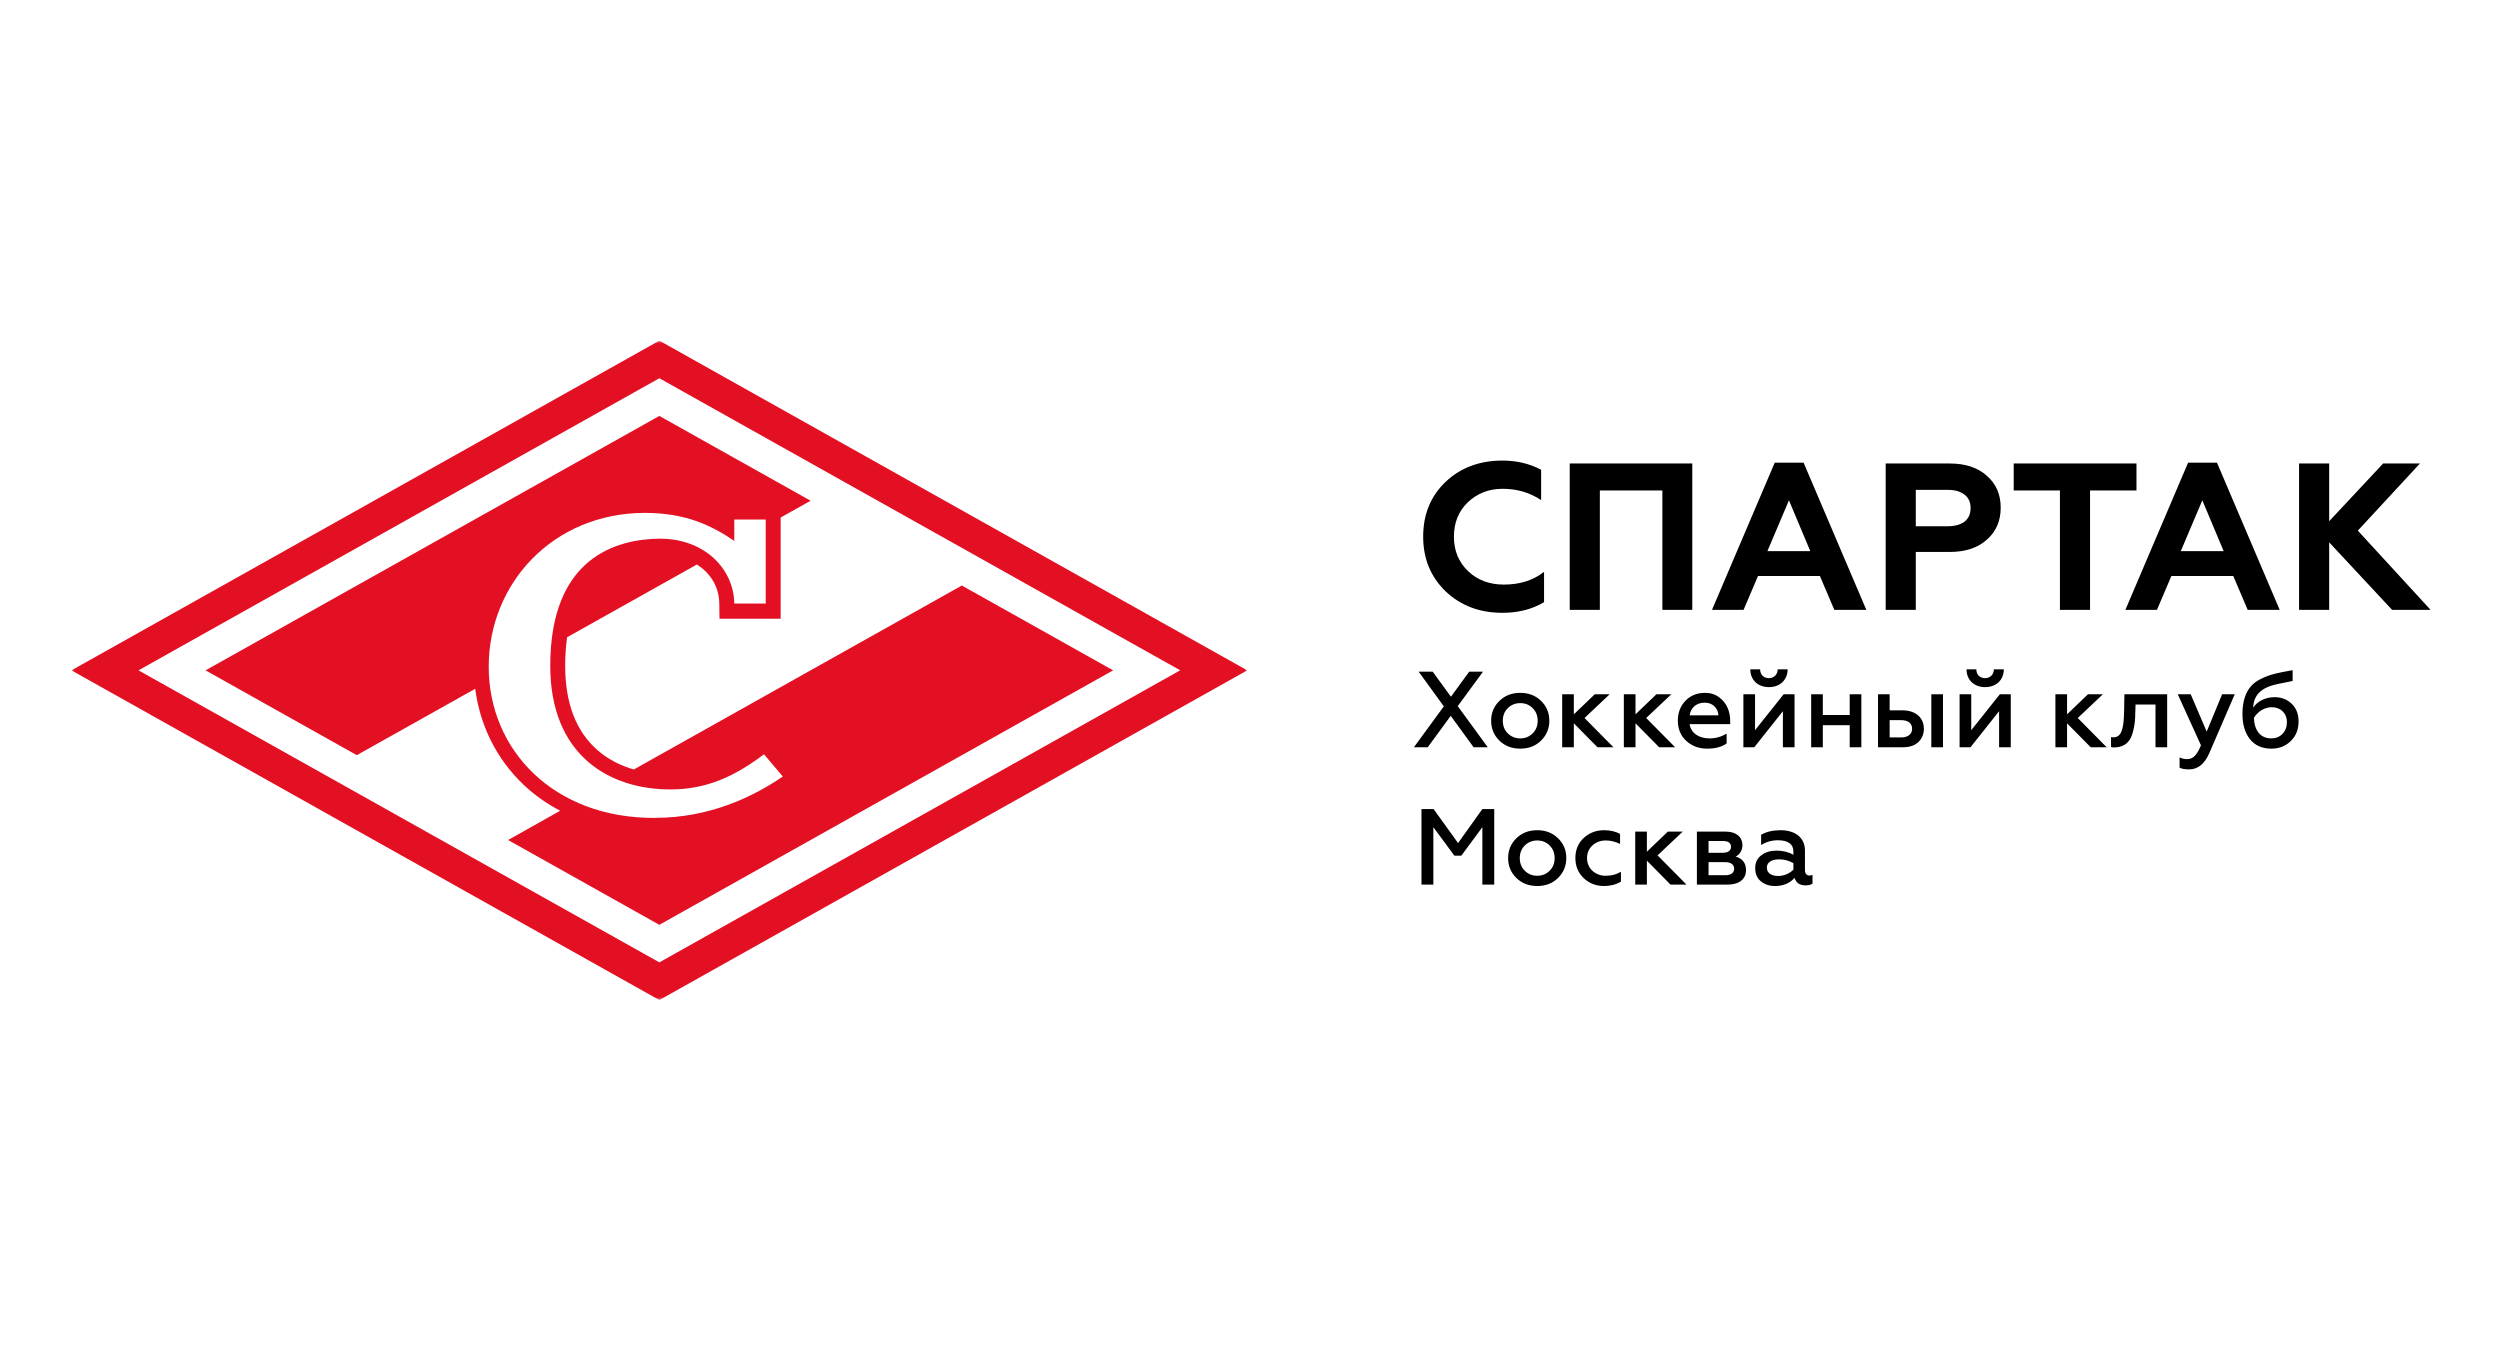
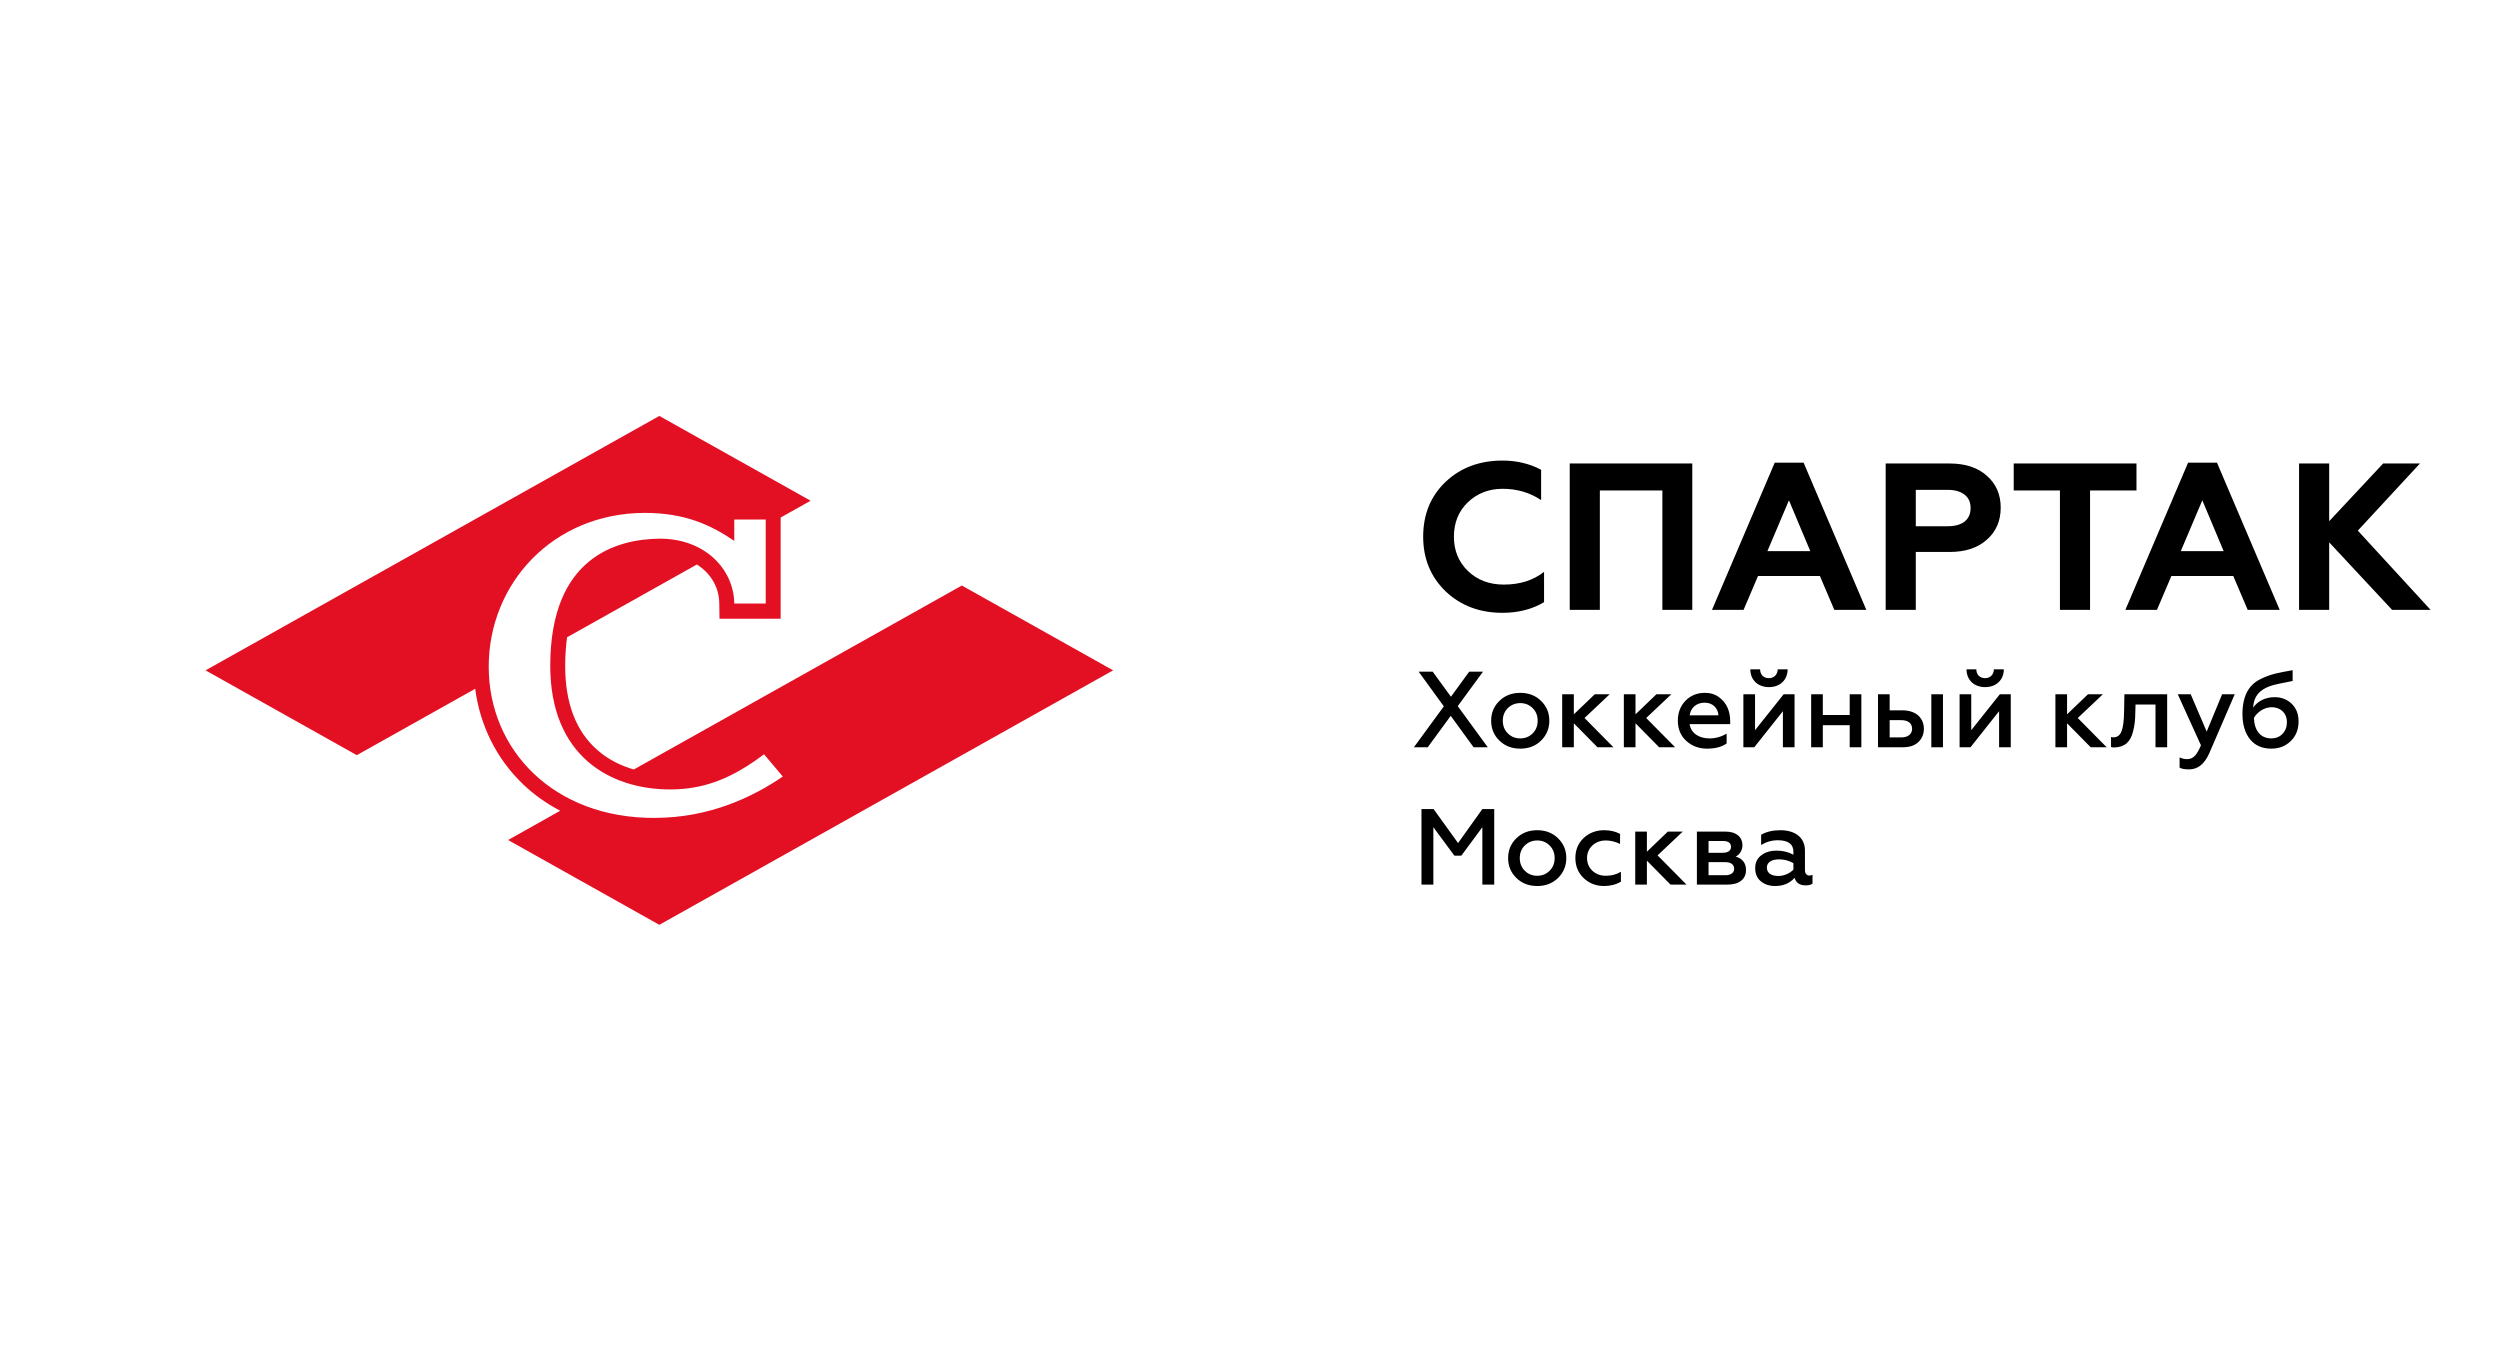
<svg xmlns="http://www.w3.org/2000/svg" width="455" height="245" viewBox="0 0 455 245" fill="none">
  <rect width="455" height="245" fill="white" />
  <g clip-path="url(#clip0_181_191)">
    <mask id="mask0_181_191" style="mask-type:luminance" maskUnits="userSpaceOnUse" x="13" y="62" width="214" height="120">
      <path d="M227 62H13V182H227V62Z" fill="white" />
    </mask>
    <g mask="url(#mask0_181_191)">
-       <path d="M119.999 65.42L19.098 122.004L119.999 178.579L220.892 122.004L119.999 65.42Z" fill="white" />
-       <path d="M120 62L13 122.004L120 182.009L227 122.004L120 62ZM25.205 122.004L120 68.841L214.795 121.996L120 175.15L25.205 122.004Z" fill="#E31024" />
      <path d="M175.061 106.561L115.353 140.047C113.08 139.387 110.757 138.294 108.71 136.499C104.826 133.096 102.863 127.948 102.863 121.191C102.863 119.32 102.989 117.601 103.207 115.984L126.845 102.734C129.202 104.266 130.88 106.671 130.913 109.897L130.947 112.614H142.078V94.191L147.531 91.134L120 75.699L37.41 122.004L64.94 137.439L86.49 125.357C87.354 132.046 90.373 138.125 95.23 142.765C97.201 144.653 99.475 146.253 101.957 147.557L92.47 152.883L120 168.318L202.591 122.004L175.061 106.569V106.561ZM119.17 148.861C100.75 148.937 88.947 136.482 88.947 121.344C88.947 106.205 100.599 93.429 117.274 93.344C124.882 93.344 129.487 95.647 133.64 98.441V94.555H139.36V109.846H133.64C133.564 103.614 128.313 98.035 120.093 98.035C112.183 98.119 100.146 101.438 100.146 121.174C100.146 137.524 110.958 143.679 121.997 143.679C128.473 143.679 133.572 141.41 139.05 137.278L142.472 141.325C137.154 144.966 129.236 148.852 119.178 148.852" fill="#E31024" />
    </g>
  </g>
  <path d="M273.443 111.533C269.307 111.533 265.869 110.239 263.128 107.65C260.388 105.011 259.017 101.687 259.017 97.678C259.017 93.618 260.375 90.294 263.09 87.705C265.831 85.117 269.282 83.823 273.443 83.823C276.032 83.823 278.379 84.381 280.485 85.498V91.017C278.43 89.647 276.095 88.961 273.481 88.961C270.969 88.961 268.85 89.786 267.125 91.436C265.45 93.059 264.613 95.14 264.613 97.678C264.613 100.215 265.475 102.309 267.201 103.958C268.901 105.582 271.071 106.394 273.71 106.394C276.628 106.394 279.064 105.62 281.018 104.072V109.592C278.861 110.886 276.336 111.533 273.443 111.533ZM291.172 111H285.691V84.356H307.996V111H302.553V89.266H291.172V111ZM317.329 111H311.582L323.001 84.203H328.253L339.672 111H333.849L331.222 104.834H319.955L317.329 111ZM325.589 91.055L321.668 100.304H329.471L325.589 91.055ZM348.675 111H343.194V84.356H354.842C357.709 84.356 359.968 85.104 361.617 86.601C363.292 88.073 364.129 90.002 364.129 92.387C364.129 94.798 363.292 96.739 361.617 98.211C359.968 99.708 357.709 100.456 354.842 100.456H348.675V111ZM348.675 89.152V95.775H354.461C355.781 95.775 356.808 95.496 357.544 94.937C358.28 94.354 358.648 93.529 358.648 92.463C358.648 91.397 358.28 90.585 357.544 90.027C356.808 89.444 355.781 89.152 354.461 89.152H348.675ZM366.496 89.266V84.356H388.839V89.266H380.389V111H374.908V89.266H366.496ZM392.564 111H386.816L398.235 84.203H403.488L414.907 111H409.083L406.457 104.834H395.19L392.564 111ZM400.823 91.055L396.903 100.304H404.706L400.823 91.055ZM423.91 111H418.429V84.356H423.91V94.861L433.73 84.356H440.429L429.125 96.574L442.371 111H435.367L423.91 98.706V111ZM259.849 136H257.334L262.776 128.554L258.198 122.248H260.752L264.072 126.806L267.393 122.248H269.907L265.31 128.515L270.772 136H268.198L264.033 130.283L259.849 136ZM276.693 134.389C277.597 134.389 278.344 134.075 278.953 133.466C279.562 132.857 279.856 132.091 279.856 131.167C279.856 130.263 279.562 129.497 278.953 128.888C278.344 128.279 277.597 127.965 276.693 127.965C275.79 127.965 275.023 128.279 274.414 128.888C273.805 129.497 273.511 130.263 273.511 131.167C273.511 132.091 273.805 132.857 274.414 133.466C275.023 134.075 275.77 134.389 276.693 134.389ZM276.693 136.255C275.141 136.255 273.884 135.764 272.882 134.782C271.88 133.8 271.389 132.601 271.389 131.167C271.389 129.753 271.88 128.554 272.882 127.572C273.884 126.59 275.141 126.099 276.693 126.099C278.226 126.099 279.483 126.59 280.485 127.572C281.487 128.554 281.978 129.753 281.978 131.167C281.978 132.582 281.487 133.78 280.485 134.782C279.483 135.764 278.226 136.255 276.693 136.255ZM286.438 136H284.317V126.354H286.438V130.008L290.25 126.354H292.961L288.383 130.676L293.648 136H290.741L286.438 131.639V136ZM297.662 136H295.54V126.354H297.662V130.008L301.473 126.354H304.184L299.607 130.676L304.872 136H301.964L297.662 131.639V136ZM305.366 131.167C305.366 129.733 305.818 128.515 306.741 127.552C307.664 126.59 308.843 126.099 310.317 126.099C311.299 126.099 312.144 126.354 312.851 126.884C314.285 127.906 314.894 129.497 314.894 131.246V131.796H307.507C307.763 133.426 309.177 134.389 311.142 134.389C312.261 134.389 313.283 134.094 314.246 133.525V135.312C313.362 135.941 312.183 136.255 310.69 136.255C309.197 136.255 307.939 135.784 306.898 134.841C305.877 133.898 305.366 132.68 305.366 131.167ZM307.527 130.185H312.753C312.733 129.596 312.517 129.065 312.065 128.594C311.613 128.122 311.004 127.886 310.218 127.886C308.666 127.886 307.664 128.928 307.527 130.185ZM319.28 136H317.296V126.354H319.418V132.896L324.624 126.354H326.608V136H324.486V129.438L319.28 136ZM321.952 125.057C319.968 125.057 318.573 123.8 318.553 121.816H320.341C320.341 122.759 320.97 123.427 321.932 123.427C322.875 123.427 323.524 122.759 323.543 121.816H325.351C325.331 123.8 323.916 125.057 321.952 125.057ZM331.754 136H329.632V126.354H331.754V130.126H336.645V126.354H338.767V136H336.645V131.992H331.754V136ZM353.622 136H351.5V126.354H353.622V136ZM346.353 136H341.795V126.354H343.917V129.281H346.255C348.612 129.281 350.145 130.597 350.145 132.641C350.145 133.603 349.811 134.409 349.143 135.057C348.475 135.686 347.551 136 346.353 136ZM343.917 131.069V134.212H346.019C347.257 134.212 348.003 133.603 348.003 132.641C348.003 131.639 347.276 131.069 346.019 131.069H343.917ZM358.629 136H356.645V126.354H358.766V132.896L363.972 126.354H365.957V136H363.835V129.438L358.629 136ZM361.301 125.057C359.316 125.057 357.922 123.8 357.902 121.816H359.69C359.69 122.759 360.318 123.427 361.281 123.427C362.224 123.427 362.872 122.759 362.892 121.816H364.699C364.68 123.8 363.265 125.057 361.301 125.057ZM376.206 136H374.084V126.354H376.206V130.008L380.017 126.354H382.728L378.151 130.676L383.416 136H380.508L376.206 131.639V136ZM392.301 128.22H388.667L388.627 129.615C388.608 131.03 388.529 131.953 388.195 133.191C387.763 134.9 386.82 135.961 384.875 136.039C384.62 136.039 384.404 136.02 384.207 135.961V134.134C384.345 134.173 384.502 134.193 384.639 134.193C386.034 134.193 386.525 132.857 386.584 129.497L386.643 126.354H394.423V136H392.301V128.22ZM398.434 140.027C397.628 140.027 397.058 139.929 396.685 139.713V137.847C397.117 138.063 397.589 138.161 398.08 138.161C399.18 138.161 399.848 137.375 400.575 135.646L396.351 126.354H398.709L401.616 133.151L404.426 126.354H406.724L402.107 137.041C401.243 139.025 400.025 140.027 398.434 140.027ZM413.39 136.255C411.72 136.255 410.423 135.686 409.5 134.546C408.576 133.387 408.125 131.855 408.125 129.91C408.125 127.69 408.694 126.04 409.618 124.959C410.07 124.409 410.698 123.938 411.504 123.545C412.309 123.152 413.154 122.837 414.018 122.621C414.902 122.405 415.983 122.189 417.26 121.973V123.938C415.197 124.331 413.861 124.625 413.291 124.822C411.838 125.313 410.875 126.079 410.423 127.159C410.227 127.611 410.109 128.161 410.07 128.79C410.875 127.611 412.309 126.884 413.979 126.884C415.236 126.884 416.278 127.297 417.103 128.102C417.928 128.908 418.34 129.969 418.34 131.285C418.34 132.758 417.869 133.957 416.906 134.88C415.963 135.804 414.784 136.255 413.39 136.255ZM413.39 134.389C414.195 134.389 414.883 134.114 415.413 133.564C415.944 133.014 416.219 132.307 416.219 131.442C416.219 129.792 415.06 128.711 413.468 128.711C412.113 128.711 410.836 129.576 410.207 130.656C410.305 133.014 411.445 134.389 413.39 134.389ZM260.87 161H258.709V147.248H260.909L265.369 153.436L269.789 147.248H271.95V161H269.789V150.549L265.958 155.735H264.701L260.87 150.549V161ZM279.782 159.389C280.686 159.389 281.432 159.075 282.041 158.466C282.65 157.857 282.945 157.091 282.945 156.167C282.945 155.263 282.65 154.497 282.041 153.888C281.432 153.279 280.686 152.965 279.782 152.965C278.878 152.965 278.112 153.279 277.503 153.888C276.894 154.497 276.6 155.263 276.6 156.167C276.6 157.091 276.894 157.857 277.503 158.466C278.112 159.075 278.859 159.389 279.782 159.389ZM279.782 161.255C278.23 161.255 276.973 160.764 275.971 159.782C274.969 158.8 274.478 157.601 274.478 156.167C274.478 154.753 274.969 153.554 275.971 152.572C276.973 151.59 278.23 151.099 279.782 151.099C281.314 151.099 282.572 151.59 283.574 152.572C284.576 153.554 285.067 154.753 285.067 156.167C285.067 157.582 284.576 158.78 283.574 159.782C282.572 160.764 281.314 161.255 279.782 161.255ZM291.924 161.255C290.49 161.255 289.252 160.784 288.231 159.821C287.229 158.859 286.718 157.641 286.718 156.148C286.718 154.674 287.229 153.456 288.231 152.513C289.252 151.57 290.49 151.099 291.944 151.099C293.024 151.099 294.006 151.315 294.851 151.767V153.594C293.987 153.181 293.122 152.965 292.258 152.965C291.295 152.965 290.49 153.26 289.822 153.869C289.174 154.478 288.84 155.244 288.84 156.167C288.84 157.091 289.174 157.876 289.822 158.485C290.49 159.094 291.295 159.389 292.258 159.389C293.28 159.389 294.203 159.153 295.008 158.662V160.47C294.085 161 293.063 161.255 291.924 161.255ZM299.734 161H297.612V151.354H299.734V155.008L303.545 151.354H306.256L301.679 155.676L306.944 161H304.036L299.734 156.639V161ZM314.395 161H308.835V151.354H314.1C316.045 151.354 317.126 152.395 317.126 153.81C317.126 154.772 316.615 155.558 315.888 155.892C317.145 156.265 317.774 157.091 317.774 158.367C317.774 159.998 316.536 161 314.395 161ZM310.957 156.914V159.291H314.022C315.024 159.291 315.613 158.839 315.613 158.112C315.613 157.346 315.024 156.914 314.022 156.914H310.957ZM310.957 153.063V155.205H313.59C314.513 155.205 315.043 154.792 315.043 154.144C315.043 153.417 314.552 153.063 313.59 153.063H310.957ZM329.307 159.35C329.523 159.35 329.7 159.31 329.877 159.212V160.823C329.582 161.039 329.17 161.138 328.639 161.138C327.559 161.138 326.871 160.686 326.616 159.762C325.732 160.764 324.553 161.255 323.06 161.255C322.019 161.255 321.154 160.961 320.467 160.391C319.779 159.821 319.445 159.016 319.445 158.014C319.445 156.992 319.818 156.206 320.565 155.656C321.311 155.087 322.235 154.812 323.315 154.812C324.474 154.812 325.515 155.067 326.4 155.558V155.028C326.4 153.633 325.457 152.926 323.571 152.926C322.47 152.926 321.449 153.22 320.525 153.79V151.924C321.488 151.374 322.647 151.099 324.042 151.099C326.714 151.099 328.502 152.435 328.502 154.792V158.387C328.502 158.996 328.836 159.35 329.307 159.35ZM326.4 158.269V157.091C325.594 156.639 324.73 156.403 323.826 156.403C322.411 156.403 321.567 156.953 321.567 157.896C321.567 158.918 322.411 159.428 323.649 159.428C324.749 159.428 325.79 158.918 326.4 158.269Z" fill="black" />
  <defs>
    <clipPath id="clip0_181_191">
      <rect width="214" height="120" fill="white" transform="translate(13 62)" />
    </clipPath>
  </defs>
</svg>